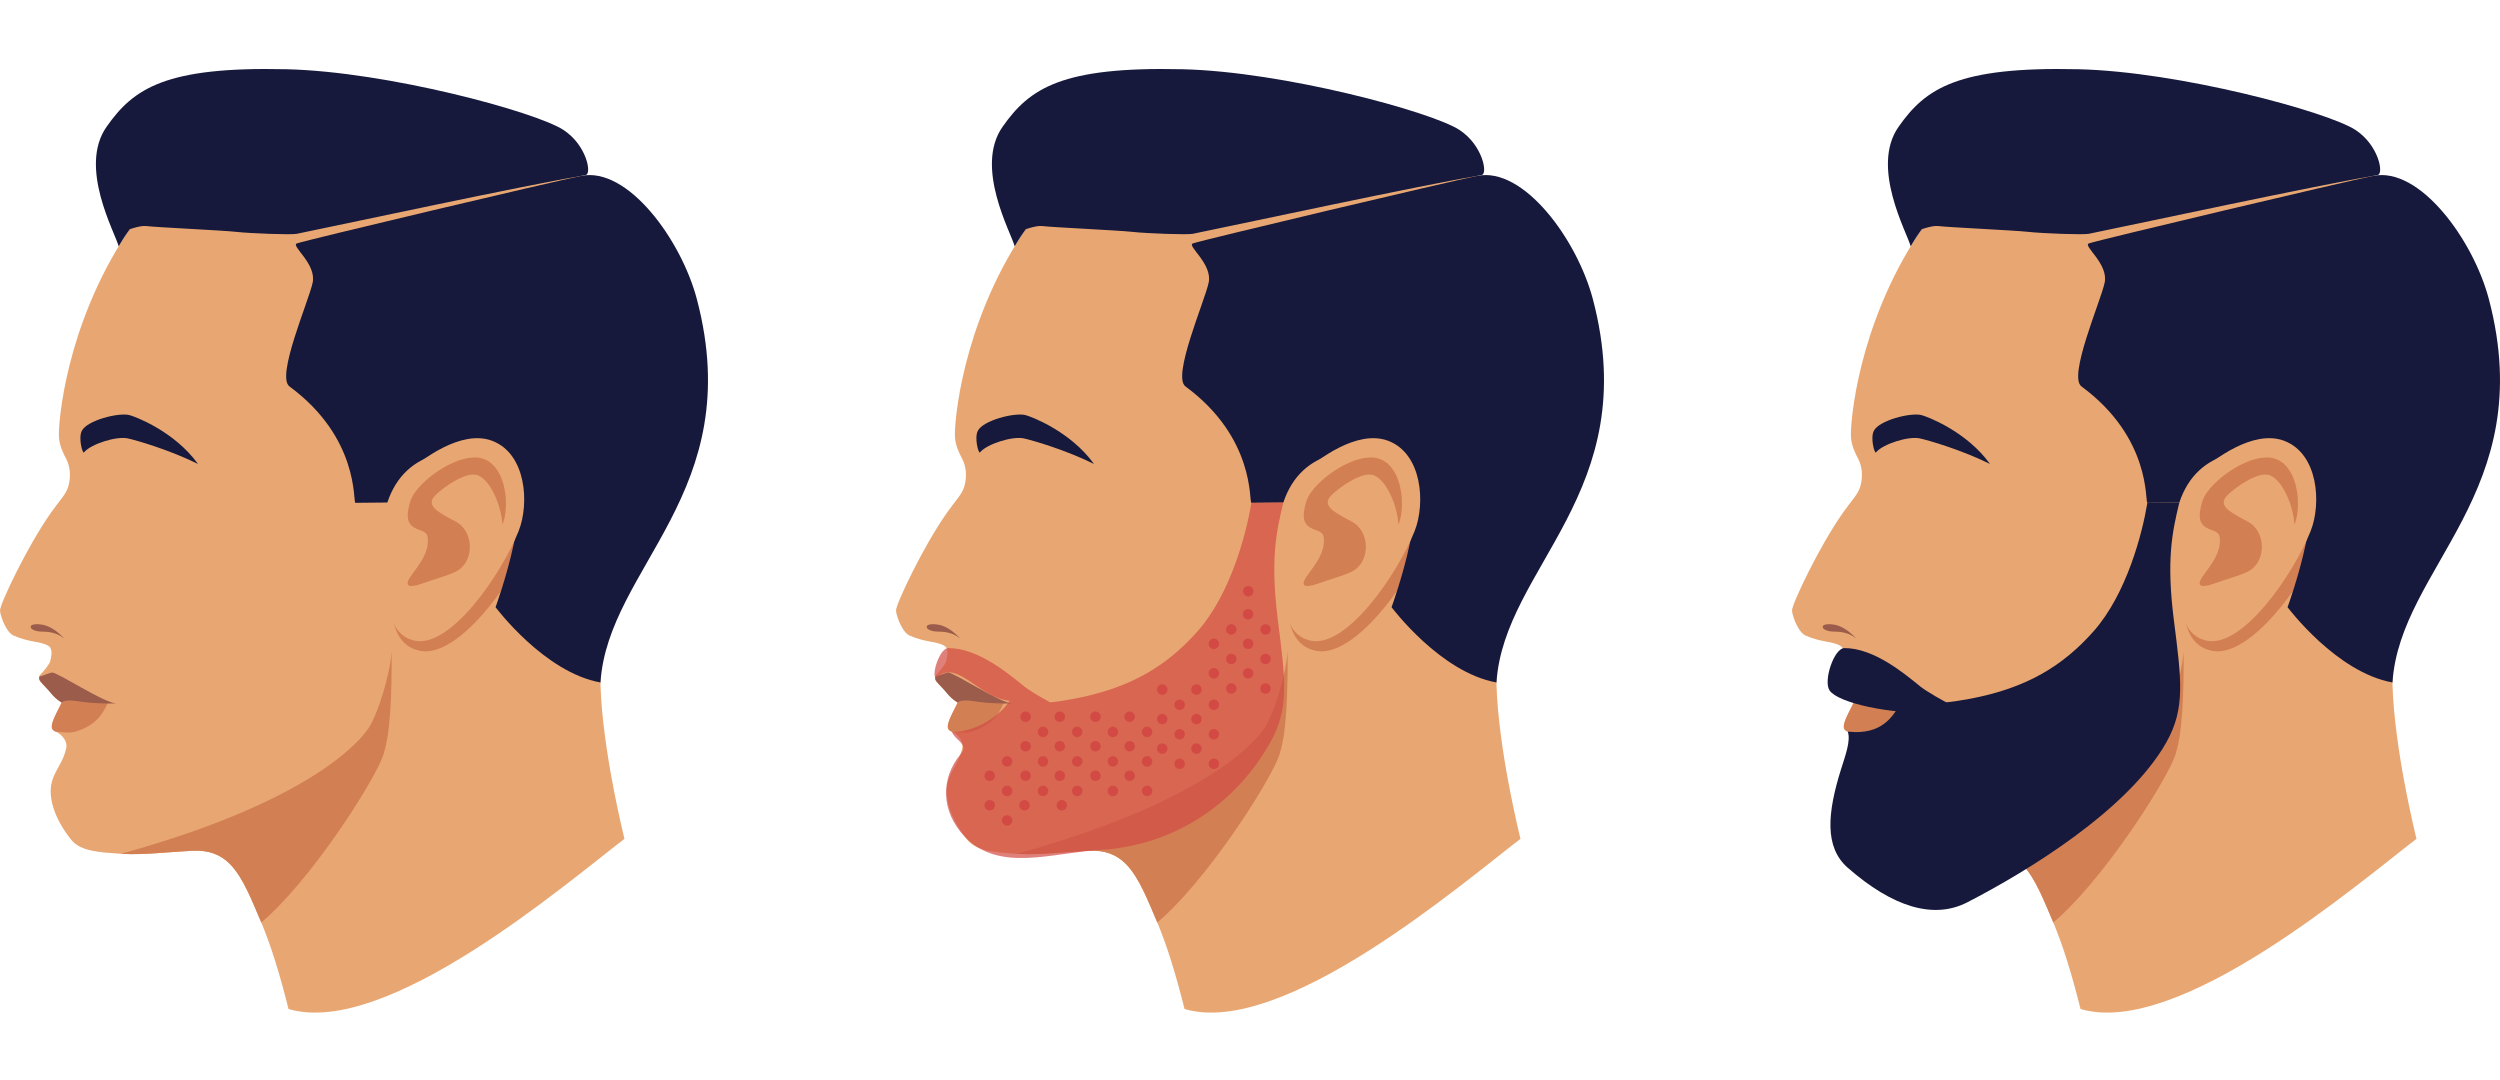
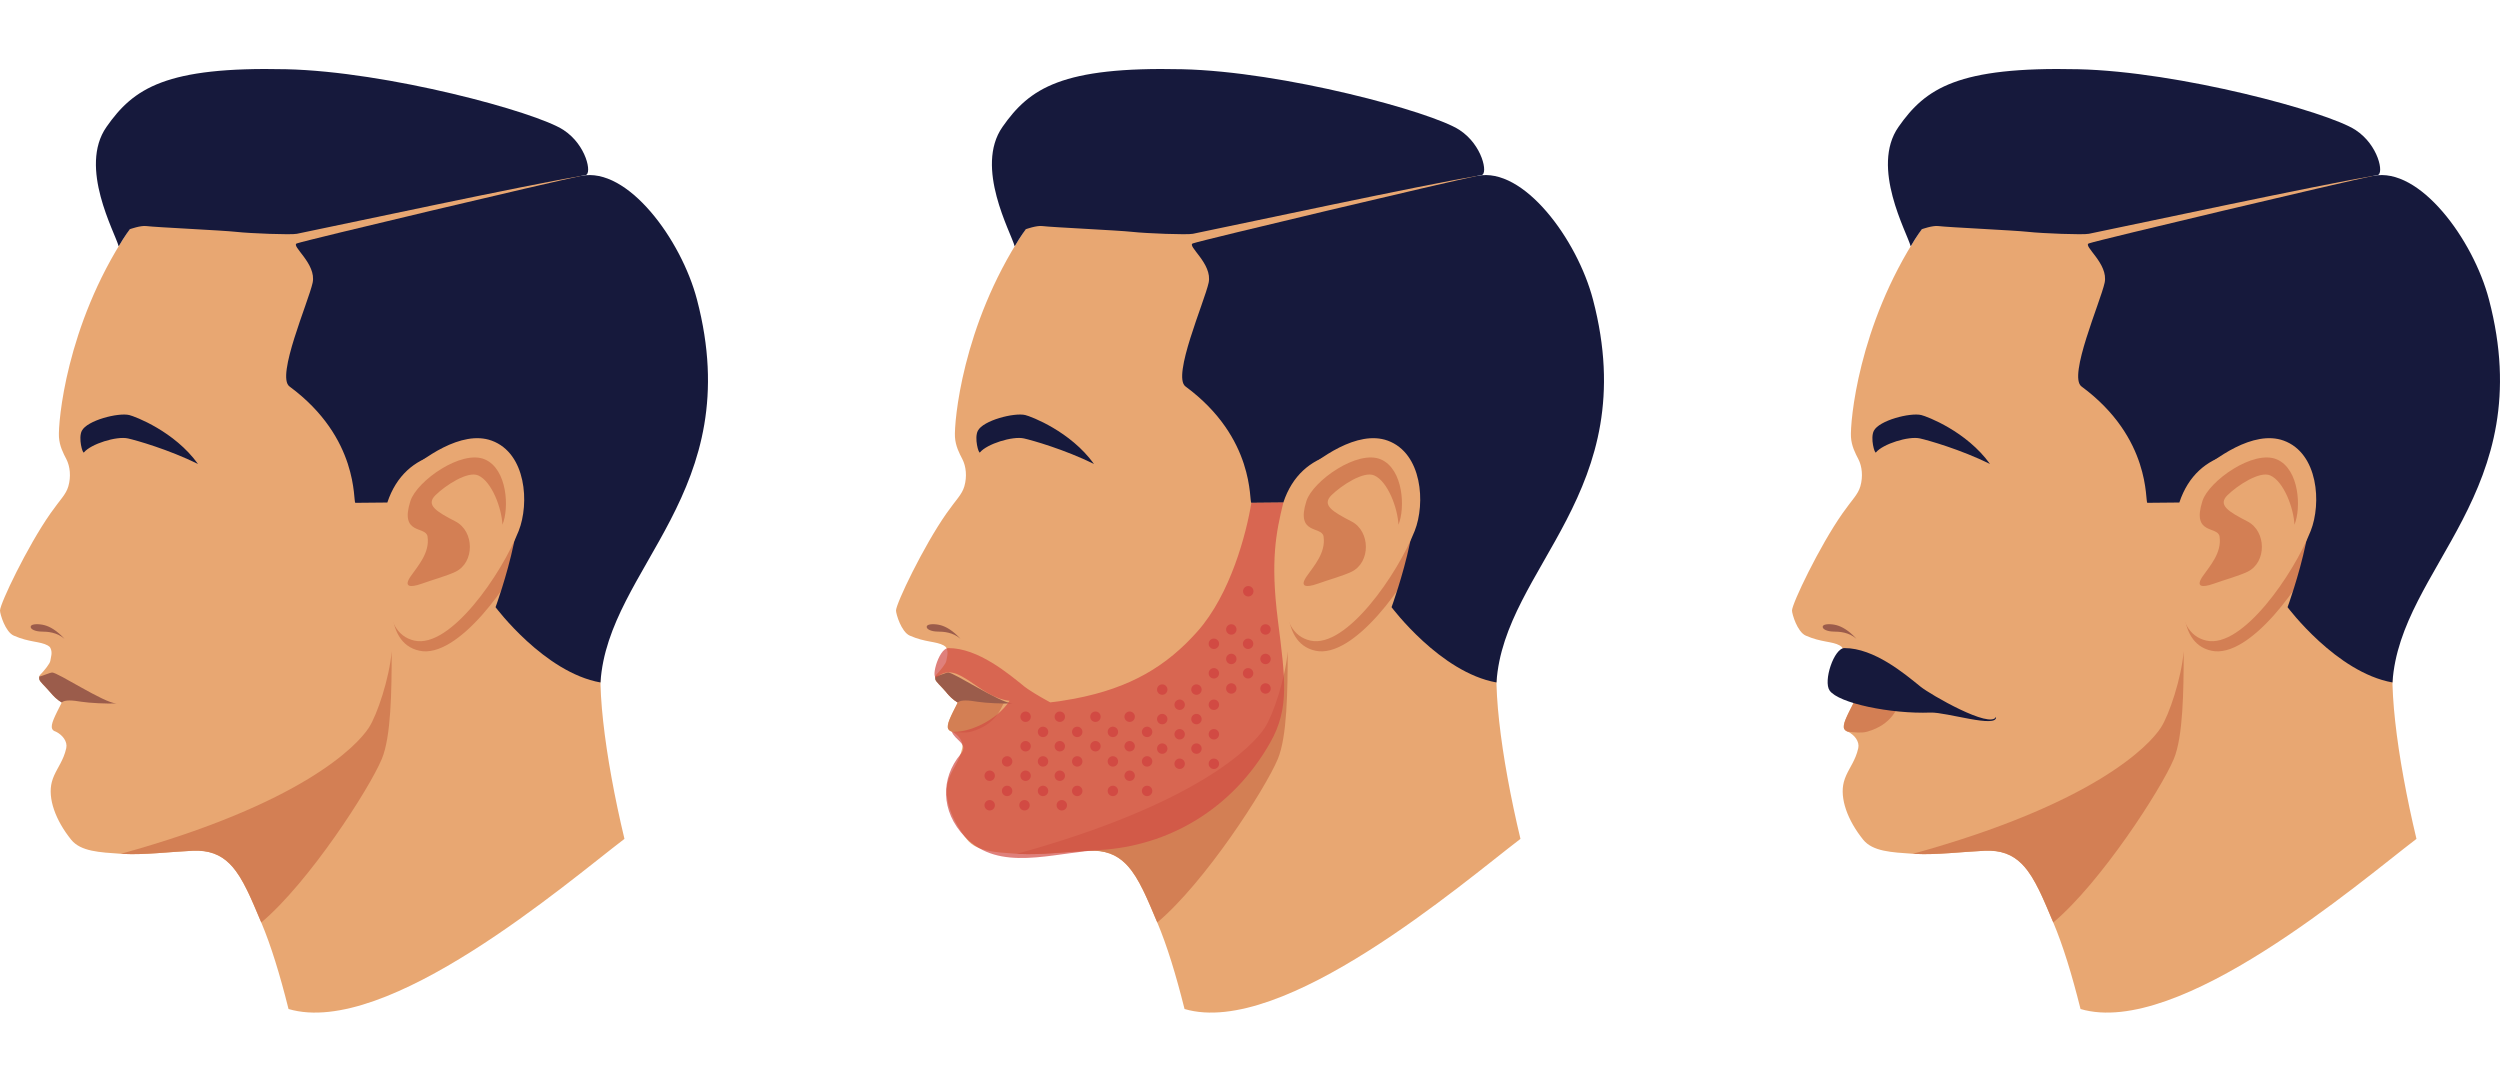
<svg xmlns="http://www.w3.org/2000/svg" width="616" height="266" viewBox="0 0 616 266" fill="none">
-   <path d="M71.095 248.622C68.955 240.066 66.766 232.96 64.38 227.299C64.307 227.126 64.235 226.953 64.161 226.785C63.744 225.796 63.344 224.842 62.949 223.923C62.885 223.77 62.82 223.618 62.754 223.467C62.69 223.315 62.625 223.164 62.561 223.016C62.485 222.841 62.408 222.666 62.332 222.492C62.138 222.044 61.943 221.604 61.747 221.177C61.648 220.963 61.553 220.751 61.455 220.542C61.378 220.372 61.3 220.21 61.223 220.045C61.203 220.004 61.184 219.963 61.163 219.923C61.068 219.718 60.969 219.517 60.871 219.319C60.582 218.726 60.289 218.153 59.989 217.608C59.396 216.513 58.783 215.521 58.127 214.633C57.856 214.264 57.579 213.911 57.287 213.581C57.058 213.315 56.82 213.06 56.577 212.822C54.315 210.576 51.492 209.433 47.422 209.627C42.037 209.881 35.589 210.671 30.409 210.408C30.201 210.397 29.994 210.388 29.792 210.374C24.547 210.014 19.882 209.816 17.532 206.896C13.705 202.143 11.71 196.718 12.77 192.679C13.359 190.437 14.727 188.757 15.663 186.465C15.929 185.812 16.161 185.107 16.329 184.326C16.678 182.714 15.405 181.083 13.768 180.281C13.759 180.277 13.749 180.273 13.738 180.27C13.701 180.254 13.661 180.243 13.623 180.229C13.582 180.215 13.543 180.199 13.505 180.183C13.186 180.049 12.976 179.856 12.86 179.598C12.384 178.538 13.543 176.417 15.216 173.103C15.204 173.096 15.193 173.091 15.181 173.084C13.913 172.306 13.22 171.554 12.441 170.652C12.426 170.632 12.407 170.61 12.389 170.59C10.914 168.869 9.853 168.034 9.691 167.406C9.688 167.396 9.688 167.387 9.687 167.38C9.633 167.15 9.637 166.95 9.68 166.741C9.684 166.714 9.688 166.687 9.695 166.659C9.737 166.496 9.805 166.365 9.903 166.267C10.891 165.264 12.313 163.5 12.397 162.844C12.52 161.913 12.995 160.829 12.428 159.675C12.306 159.422 12.083 159.22 11.779 159.049H11.777C9.858 157.98 7.217 158.314 3.378 156.613C1.31 155.696 0 151.298 0 150.431C0 148.754 6.716 134.667 12.438 126.495C14.801 123.12 16.25 121.874 16.838 119.837C17.535 117.423 17.263 114.904 16.352 113.14C15.589 111.665 14.653 109.887 14.524 107.659C14.315 104.102 16.238 80.422 31.127 57.682C39.883 44.31 59.835 26.78 94.071 26.78C140.864 26.78 168.959 62.441 170.949 95.681C172.223 116.948 154.848 139.638 148.931 157.992C146.367 165.944 149.022 186.435 153.866 206.7C139.725 217.461 95.329 255.787 71.09 248.62L71.095 248.622Z" fill="#E8A772" />
+   <path d="M71.095 248.622C68.955 240.066 66.766 232.96 64.38 227.299C64.307 227.126 64.235 226.953 64.161 226.785C63.744 225.796 63.344 224.842 62.949 223.923C62.885 223.77 62.82 223.618 62.754 223.467C62.69 223.315 62.625 223.164 62.561 223.016C62.485 222.841 62.408 222.666 62.332 222.492C62.138 222.044 61.943 221.604 61.747 221.177C61.648 220.963 61.553 220.751 61.455 220.542C61.378 220.372 61.3 220.21 61.223 220.045C61.068 219.718 60.969 219.517 60.871 219.319C60.582 218.726 60.289 218.153 59.989 217.608C59.396 216.513 58.783 215.521 58.127 214.633C57.856 214.264 57.579 213.911 57.287 213.581C57.058 213.315 56.82 213.06 56.577 212.822C54.315 210.576 51.492 209.433 47.422 209.627C42.037 209.881 35.589 210.671 30.409 210.408C30.201 210.397 29.994 210.388 29.792 210.374C24.547 210.014 19.882 209.816 17.532 206.896C13.705 202.143 11.71 196.718 12.77 192.679C13.359 190.437 14.727 188.757 15.663 186.465C15.929 185.812 16.161 185.107 16.329 184.326C16.678 182.714 15.405 181.083 13.768 180.281C13.759 180.277 13.749 180.273 13.738 180.27C13.701 180.254 13.661 180.243 13.623 180.229C13.582 180.215 13.543 180.199 13.505 180.183C13.186 180.049 12.976 179.856 12.86 179.598C12.384 178.538 13.543 176.417 15.216 173.103C15.204 173.096 15.193 173.091 15.181 173.084C13.913 172.306 13.22 171.554 12.441 170.652C12.426 170.632 12.407 170.61 12.389 170.59C10.914 168.869 9.853 168.034 9.691 167.406C9.688 167.396 9.688 167.387 9.687 167.38C9.633 167.15 9.637 166.95 9.68 166.741C9.684 166.714 9.688 166.687 9.695 166.659C9.737 166.496 9.805 166.365 9.903 166.267C10.891 165.264 12.313 163.5 12.397 162.844C12.52 161.913 12.995 160.829 12.428 159.675C12.306 159.422 12.083 159.22 11.779 159.049H11.777C9.858 157.98 7.217 158.314 3.378 156.613C1.31 155.696 0 151.298 0 150.431C0 148.754 6.716 134.667 12.438 126.495C14.801 123.12 16.25 121.874 16.838 119.837C17.535 117.423 17.263 114.904 16.352 113.14C15.589 111.665 14.653 109.887 14.524 107.659C14.315 104.102 16.238 80.422 31.127 57.682C39.883 44.31 59.835 26.78 94.071 26.78C140.864 26.78 168.959 62.441 170.949 95.681C172.223 116.948 154.848 139.638 148.931 157.992C146.367 165.944 149.022 186.435 153.866 206.7C139.725 217.461 95.329 255.787 71.09 248.62L71.095 248.622Z" fill="#E8A772" />
  <path d="M15.893 157.412C13.964 155.291 12.242 154.378 10.938 154.037C9.632 153.695 7.74 153.672 7.572 154.351C7.404 155.026 8.687 155.608 10.219 155.621C11.75 155.634 14.021 155.771 15.893 157.412Z" fill="#9B5C4B" />
-   <path d="M26.746 173.123C26.709 173.123 26.675 173.141 26.639 173.173C26.608 173.202 26.574 173.241 26.54 173.294C25.925 174.202 24.817 178.515 18.51 180.289C17.19 180.66 15.614 180.485 13.771 180.281C13.723 180.263 13.676 180.247 13.626 180.229C13.585 180.215 13.546 180.199 13.508 180.183C13.249 180.062 13.029 179.86 12.863 179.598C12.387 178.538 13.546 176.417 15.219 173.103C15.207 173.096 15.196 173.091 15.184 173.084C13.916 172.306 13.223 171.554 12.444 170.652C16.989 171.225 25.327 172.966 26.747 173.123H26.746Z" fill="#D37F54" />
  <path d="M28.665 173.329C26.413 173.427 22.057 173.237 20.036 172.906C17.873 172.553 16.053 172.375 15.183 173.084C13.915 172.306 13.222 171.554 12.443 170.652C12.427 170.632 12.409 170.61 12.39 170.59C10.915 168.869 9.855 168.034 9.693 167.406C9.69 167.396 9.69 167.388 9.688 167.38C9.651 167.138 9.65 166.925 9.681 166.741C9.686 166.714 9.69 166.687 9.697 166.659C9.758 166.662 9.819 166.663 9.881 166.663C10.473 166.529 12.427 165.701 12.829 165.701C14.306 165.701 25.572 173.187 28.663 173.329H28.665Z" fill="#9B5C4B" />
  <path d="M20.673 111.486C22.397 109.385 28.734 107.395 31.544 108.034C33.658 108.515 41.483 110.734 48.78 114.318C43.019 106.296 33.264 102.605 31.847 102.267C29.127 101.618 21.439 103.591 20.155 106.162C19.255 107.965 20.351 111.829 20.673 111.483V111.486Z" fill="#16193C" />
  <path d="M100.611 119.613C105.411 115.473 115.603 108.353 123.454 111.074C132.452 114.195 133.277 126.565 130.462 133.322C126.049 143.913 112.723 162.338 103.38 160.348C94.034 158.36 96.457 143.995 97.149 136.195C97.841 128.395 98.706 121.254 100.611 119.611V119.613Z" fill="#D37F54" />
  <path d="M96.511 160.498C96.511 170.334 96.359 181.555 94.075 187.019C90.963 194.459 76.101 217.443 64.38 227.301C64.307 227.127 64.235 226.955 64.161 226.787C63.744 225.797 63.344 224.844 62.949 223.924C62.884 223.772 62.82 223.62 62.754 223.469C62.69 223.316 62.625 223.165 62.561 223.017C62.484 222.839 62.408 222.667 62.331 222.494C62.135 222.045 61.94 221.605 61.746 221.178C61.648 220.965 61.553 220.753 61.455 220.543C61.378 220.377 61.299 220.212 61.223 220.047C61.203 220.005 61.184 219.964 61.163 219.924C61.065 219.722 60.969 219.521 60.871 219.321C60.579 218.727 60.286 218.155 59.988 217.61C59.392 216.515 58.78 215.523 58.127 214.634C57.853 214.266 57.573 213.916 57.287 213.583C57.055 213.318 56.82 213.066 56.576 212.824C54.314 210.578 51.492 209.434 47.422 209.628C42.037 209.883 35.588 210.673 30.408 210.41C30.201 210.398 29.994 210.39 29.792 210.375C74.28 198.096 87.931 183.849 90.878 179.309C92.942 176.132 95.94 167.141 96.509 160.498H96.511Z" fill="#D37F54" />
  <path d="M95.441 123.822C99.849 110.472 113.654 108.778 124.669 114.623C133.307 119.207 122.104 149.613 122.104 149.613C122.104 149.613 134.117 165.702 147.956 168.158C149.821 139.641 184.189 121.322 171.738 73.825C167.851 58.993 154.627 41.02 143.232 43.339C135.509 44.911 75.468 59.149 73.155 59.973C71.548 60.545 78.054 64.976 77.031 69.678C76.006 74.38 67.97 92.747 71.324 95.218C88.622 107.967 86.937 123.709 87.56 123.896" fill="#16193C" />
  <path d="M32.005 56.471C32.005 56.471 34.625 55.523 36.043 55.702C38.506 56.013 54.82 56.754 58.234 57.134C61.647 57.514 71.73 57.902 73.15 57.608C85.764 55.011 129.587 45.603 144.295 43.136C145.902 42.867 144.534 35.739 138.844 32.023C131.987 27.541 95.398 17.627 70.508 17.058C40.854 16.38 32.907 21.724 26.231 31.282C19.287 41.225 28.362 57.322 29.239 60.693C30.748 58.111 32.005 56.47 32.005 56.47V56.471Z" fill="#16193C" />
  <path d="M99.482 117.11C104.037 112.971 113.705 105.85 121.154 108.572C129.692 111.692 130.475 124.062 127.803 130.82C123.617 141.409 110.975 159.835 102.109 157.846C93.243 155.857 95.541 141.493 96.199 133.692C96.855 125.894 97.677 118.751 99.483 117.11H99.482Z" fill="#E8A772" />
  <path d="M123.796 129.294C125.505 125.225 125.013 115.638 119.512 113.214C113.756 110.675 102.705 118.515 101.124 123.455C98.406 131.94 104.947 129.512 105.349 132.206C105.944 136.202 102.952 139.466 101.221 141.961C99.373 144.622 100.989 144.861 103.848 143.847C106.892 142.77 110.166 141.88 112.236 140.882C116.99 138.592 116.929 130.911 112.236 128.485C107.544 126.06 104.833 124.443 107.297 122.017C109.76 119.591 115.245 115.998 117.83 117.144C121.195 118.636 123.619 125.225 123.799 129.294H123.796Z" fill="#D37F54" />
  <path d="M512.645 248.62C510.506 240.065 508.317 232.959 505.931 227.298C505.858 227.124 505.786 226.952 505.712 226.784C505.294 225.795 504.895 224.841 504.5 223.921C504.436 223.769 504.371 223.617 504.305 223.466C504.241 223.314 504.176 223.163 504.112 223.015C504.036 222.84 503.959 222.665 503.882 222.491C503.689 222.042 503.494 221.603 503.297 221.176C503.199 220.962 503.104 220.75 503.006 220.541C502.929 220.371 502.85 220.209 502.773 220.044C502.754 220.003 502.735 219.961 502.714 219.921C502.618 219.716 502.52 219.516 502.422 219.318C502.133 218.724 501.84 218.152 501.539 217.607C500.947 216.512 500.334 215.52 499.677 214.632C499.407 214.263 499.129 213.91 498.838 213.58C498.608 213.314 498.371 213.059 498.127 212.821C495.865 210.575 493.043 209.432 488.973 209.625C483.588 209.88 477.139 210.67 471.959 210.407C471.751 210.395 471.545 210.387 471.343 210.373C466.097 210.013 461.433 209.815 459.082 206.895C455.256 202.142 453.26 196.717 454.321 192.677C454.91 190.435 456.278 188.756 457.213 186.464C457.48 185.81 457.712 185.106 457.88 184.324C458.228 182.713 456.956 181.082 455.319 180.28C455.31 180.276 455.3 180.272 455.289 180.269C455.252 180.253 455.212 180.242 455.174 180.228C455.132 180.213 455.094 180.198 455.055 180.182C454.737 180.048 454.527 179.855 454.411 179.597C453.935 178.536 455.094 176.415 456.766 173.102C456.755 173.094 456.744 173.09 456.732 173.083C455.464 172.304 454.771 171.553 453.992 170.65C453.976 170.63 453.958 170.609 453.939 170.589C452.465 168.868 451.404 168.033 451.242 167.405C451.239 167.395 451.239 167.386 451.238 167.379C451.184 167.149 451.188 166.949 451.23 166.74C451.235 166.713 451.239 166.686 451.246 166.657C451.287 166.495 451.356 166.364 451.454 166.266C452.442 165.262 453.864 163.499 453.948 162.842C454.07 161.912 454.546 160.828 453.979 159.674C453.857 159.42 453.633 159.218 453.33 159.047H453.327C451.408 157.978 448.768 158.313 444.929 156.612C442.86 155.695 441.551 151.297 441.551 150.43C441.551 148.753 448.267 134.666 453.989 126.494C456.352 123.119 457.801 121.873 458.389 119.836C459.085 117.422 458.813 114.902 457.902 113.139C457.139 111.664 456.204 109.886 456.075 107.658C455.865 104.101 457.788 80.421 472.678 57.681C481.434 44.309 501.386 26.779 535.622 26.779C582.415 26.779 610.51 62.44 612.5 95.68C613.774 116.946 596.399 139.637 590.482 157.991C587.918 165.943 590.573 186.434 595.417 206.699C581.276 217.46 536.88 255.786 512.641 248.619L512.645 248.62Z" fill="#E8A772" />
  <path d="M457.444 157.411C455.516 155.29 453.793 154.377 452.489 154.035C451.184 153.694 449.292 153.671 449.124 154.35C448.956 155.025 450.239 155.607 451.77 155.62C453.302 155.633 455.573 155.769 457.444 157.411Z" fill="#9B5C4B" />
  <path d="M468.296 173.121C468.259 173.121 468.225 173.14 468.189 173.171C468.158 173.201 468.124 173.24 468.09 173.292C467.475 174.2 466.367 178.514 460.06 180.287C458.74 180.659 457.164 180.484 455.321 180.28C455.272 180.262 455.225 180.246 455.176 180.228C455.134 180.213 455.096 180.198 455.058 180.182C454.798 180.061 454.579 179.859 454.413 179.597C453.937 178.536 455.096 176.415 456.769 173.102C456.757 173.094 456.746 173.09 456.734 173.083C455.466 172.304 454.773 171.553 453.994 170.65C458.539 171.224 466.877 172.965 468.297 173.121H468.296Z" fill="#D37F54" />
  <path d="M470.215 173.328C467.963 173.426 463.607 173.235 461.586 172.905C459.423 172.552 457.603 172.374 456.733 173.083C455.465 172.304 454.771 171.553 453.993 170.65C453.977 170.63 453.959 170.609 453.94 170.589C452.465 168.868 451.405 168.033 451.242 167.405C451.24 167.395 451.24 167.386 451.238 167.379C451.201 167.137 451.2 166.924 451.231 166.74C451.235 166.713 451.24 166.686 451.247 166.657C451.308 166.66 451.369 166.662 451.43 166.662C452.023 166.528 453.977 165.699 454.378 165.699C455.856 165.699 467.121 173.186 470.213 173.328H470.215Z" fill="#9B5C4B" />
  <path d="M462.224 111.485C463.948 109.384 470.285 107.393 473.095 108.033C475.209 108.514 483.034 110.733 490.33 114.317C484.57 106.295 474.814 102.603 473.398 102.266C470.678 101.617 462.989 103.59 461.706 106.161C460.806 107.964 461.902 111.828 462.224 111.482V111.485Z" fill="#16193C" />
  <path d="M542.163 119.611C546.963 115.472 557.155 108.351 565.005 111.073C574.003 114.193 574.829 126.564 572.013 133.321C567.601 143.912 554.275 162.337 544.931 160.347C535.586 158.359 538.009 143.994 538.701 136.193C539.393 128.394 540.258 121.252 542.163 119.61V119.611Z" fill="#D37F54" />
  <path d="M538.062 160.497C538.062 170.333 537.909 181.554 535.626 187.018C532.514 194.458 517.652 217.442 505.931 227.299C505.858 227.126 505.785 226.953 505.711 226.785C505.294 225.796 504.894 224.842 504.5 223.923C504.435 223.771 504.371 223.618 504.305 223.467C504.241 223.315 504.176 223.164 504.111 223.016C504.035 222.838 503.959 222.666 503.882 222.492C503.686 222.044 503.491 221.604 503.297 221.177C503.199 220.963 503.104 220.751 503.005 220.542C502.929 220.376 502.85 220.21 502.773 220.045C502.753 220.004 502.735 219.963 502.714 219.923C502.615 219.721 502.52 219.52 502.422 219.319C502.13 218.726 501.837 218.153 501.539 217.608C500.943 216.514 500.331 215.521 499.677 214.633C499.404 214.264 499.124 213.914 498.837 213.581C498.605 213.316 498.371 213.065 498.127 212.823C495.865 210.576 493.042 209.433 488.973 209.627C483.588 209.882 477.139 210.672 471.959 210.408C471.751 210.397 471.545 210.388 471.343 210.374C515.831 198.095 529.482 183.847 532.429 179.308C534.493 176.131 537.491 167.14 538.06 160.497H538.062Z" fill="#D37F54" />
  <path d="M536.991 123.82C541.399 110.471 555.204 108.777 566.219 114.622C574.857 119.206 563.654 149.611 563.654 149.611C563.654 149.611 575.667 165.701 589.506 168.156C591.371 139.64 625.739 121.321 613.288 73.823C609.4 58.992 596.176 41.019 584.781 43.338C577.059 44.91 517.018 59.147 514.704 59.971C513.097 60.544 519.604 64.975 518.581 69.677C517.556 74.379 509.52 92.746 512.874 95.217C530.172 107.966 528.487 123.708 529.11 123.894" fill="#16193C" />
-   <path d="M529.108 123.896C527.868 131.503 523.971 146.427 515.806 155.605C508.295 164.051 499.419 169.527 485.458 172.169C476.851 173.798 471.813 173.365 467.639 174.293C464.452 180.125 459.446 180.723 455.291 180.269C456.078 182.487 454.671 186.223 453.656 189.463C450.253 200.316 449.494 208.744 455.291 213.82C466.241 223.412 476.364 226.656 484.775 222.317C499.678 214.632 524.378 199.557 533.786 182.922C538.56 174.481 537.463 167.237 535.625 152.67C533.786 138.104 535.188 131.159 536.99 123.82" fill="#16193C" />
  <path d="M473.555 56.47C473.555 56.47 476.176 55.522 477.594 55.701C480.056 56.011 496.371 56.753 499.785 57.133C503.198 57.513 513.281 57.9 514.701 57.607C527.315 55.009 571.138 45.601 585.846 43.134C587.453 42.865 586.085 35.738 580.395 32.021C573.538 27.541 536.949 17.627 512.059 17.058C482.405 16.38 474.458 21.724 467.782 31.282C460.838 41.225 469.913 57.322 470.79 60.693C472.298 58.111 473.555 56.47 473.555 56.47Z" fill="#16193C" />
  <path d="M454.469 159.688C461.806 159.688 469.295 166.013 473.245 169.21C475.591 171.109 490.487 179.697 491.815 176.625C492.299 179.556 479.519 175.432 475.692 175.577C465.848 175.951 453.01 173.264 450.826 170.158C449.189 167.829 451.905 159.687 454.47 159.687L454.469 159.688Z" fill="#16193C" />
  <path d="M541.034 117.109C545.59 112.969 555.258 105.849 562.707 108.571C571.245 111.691 572.028 124.061 569.356 130.818C565.17 141.408 552.528 159.833 543.662 157.845C534.795 155.856 537.094 141.492 537.752 133.691C538.408 125.893 539.229 118.75 541.036 117.109H541.034Z" fill="#E8A772" />
  <path d="M565.347 129.292C567.057 125.224 566.565 115.637 561.064 113.213C555.308 110.673 544.257 118.514 542.676 123.453C539.958 131.939 546.499 129.51 546.9 132.205C547.495 136.201 544.503 139.465 542.772 141.96C540.925 144.621 542.54 144.86 545.4 143.846C548.444 142.769 551.718 141.879 553.787 140.881C558.542 138.591 558.481 130.91 553.787 128.484C549.095 126.058 546.385 124.441 548.849 122.016C551.312 119.59 556.797 115.997 559.382 117.143C562.747 118.635 565.171 125.224 565.35 129.292H565.347Z" fill="#D37F54" />
  <path d="M291.871 248.62C289.731 240.065 287.542 232.959 285.156 227.298C285.084 227.124 285.011 226.952 284.937 226.784C284.52 225.795 284.12 224.841 283.726 223.921C283.662 223.769 283.596 223.617 283.531 223.466C283.467 223.313 283.401 223.163 283.337 223.015C283.262 222.839 283.185 222.664 283.108 222.491C282.914 222.042 282.719 221.602 282.523 221.175C282.425 220.962 282.329 220.75 282.231 220.541C282.154 220.371 282.076 220.209 281.999 220.044C281.979 220.002 281.961 219.961 281.939 219.921C281.844 219.716 281.746 219.516 281.647 219.318C281.359 218.724 281.065 218.152 280.765 217.607C280.173 216.512 279.559 215.52 278.903 214.632C278.633 214.263 278.355 213.91 278.063 213.58C277.834 213.313 277.596 213.059 277.353 212.821C275.091 210.575 272.268 209.432 268.198 209.625C262.813 209.88 256.365 210.67 251.185 210.407C250.977 210.395 250.771 210.387 250.569 210.373C245.323 210.012 240.658 209.815 238.308 206.895C234.482 202.142 232.486 196.717 233.546 192.677C234.136 190.435 235.504 188.756 236.439 186.464C236.705 185.81 236.937 185.106 237.105 184.324C237.454 182.713 236.181 181.082 234.544 180.28C234.536 180.276 234.526 180.272 234.514 180.269C234.477 180.253 234.438 180.242 234.399 180.227C234.358 180.213 234.319 180.198 234.281 180.182C233.962 180.048 233.753 179.854 233.636 179.597C233.161 178.536 234.319 176.415 235.992 173.101C235.981 173.094 235.969 173.09 235.958 173.083C234.69 172.304 233.996 171.553 233.218 170.65C233.202 170.63 233.183 170.609 233.165 170.589C231.69 168.868 230.63 168.032 230.467 167.405C230.465 167.395 230.465 167.386 230.463 167.379C230.409 167.148 230.413 166.949 230.456 166.74C230.46 166.713 230.465 166.686 230.472 166.657C230.513 166.495 230.581 166.364 230.68 166.266C231.667 165.262 233.09 163.499 233.174 162.842C233.296 161.911 233.771 160.828 233.205 159.674C233.082 159.42 232.859 159.218 232.556 159.047H232.553C230.634 157.978 227.993 158.313 224.154 156.612C222.086 155.695 220.776 151.296 220.776 150.43C220.776 148.753 227.492 134.666 233.215 126.494C235.578 123.119 237.027 121.873 237.615 119.836C238.311 117.422 238.039 114.902 237.128 113.139C236.365 111.664 235.43 109.886 235.3 107.658C235.091 104.101 237.014 80.421 251.904 57.681C260.66 44.309 280.611 26.778 314.847 26.778C361.64 26.778 389.736 62.44 391.726 95.679C393 116.946 375.625 139.637 369.707 157.991C367.144 165.943 369.798 186.434 374.642 206.699C360.502 217.46 316.106 255.786 291.867 248.619L291.871 248.62Z" fill="#E8A772" />
  <path d="M236.669 157.41C234.74 155.289 233.018 154.377 231.714 154.035C230.409 153.694 228.517 153.671 228.349 154.35C228.181 155.025 229.463 155.607 230.995 155.62C232.527 155.632 234.797 155.769 236.669 157.41Z" fill="#9B5C4B" />
  <path d="M247.522 173.121C247.485 173.121 247.451 173.14 247.416 173.171C247.384 173.201 247.35 173.24 247.316 173.292C246.701 174.2 245.594 178.514 239.286 180.287C237.967 180.659 236.391 180.484 234.547 180.28C234.499 180.262 234.452 180.246 234.402 180.227C234.361 180.213 234.322 180.198 234.284 180.182C234.025 180.061 233.806 179.859 233.639 179.597C233.164 178.536 234.322 176.415 235.995 173.102C235.984 173.094 235.972 173.09 235.961 173.083C234.693 172.304 233.999 171.553 233.221 170.65C237.766 171.224 246.103 172.965 247.524 173.121H247.522Z" fill="#D37F54" />
  <path d="M249.441 173.328C247.189 173.426 242.834 173.235 240.812 172.905C238.65 172.552 236.829 172.374 235.959 173.083C234.691 172.304 233.998 171.553 233.219 170.65C233.204 170.63 233.185 170.609 233.167 170.589C231.692 168.868 230.631 168.032 230.469 167.405C230.466 167.395 230.466 167.386 230.465 167.379C230.428 167.137 230.426 166.924 230.458 166.74C230.462 166.713 230.466 166.686 230.473 166.657C230.535 166.66 230.596 166.662 230.657 166.662C231.249 166.528 233.204 165.699 233.605 165.699C235.083 165.699 246.348 173.186 249.44 173.328H249.441Z" fill="#9B5C4B" />
  <path d="M241.448 111.484C243.172 109.383 249.509 107.393 252.319 108.033C254.433 108.514 262.258 110.733 269.555 114.317C263.794 106.294 254.039 102.603 252.623 102.266C249.902 101.617 242.214 103.59 240.93 106.161C240.03 107.964 241.127 111.828 241.448 111.482V111.484Z" fill="#16193C" />
  <path d="M321.387 119.611C326.187 115.472 336.38 108.351 344.23 111.073C353.228 114.193 354.054 126.564 351.238 133.321C346.825 143.912 333.5 162.337 324.156 160.347C314.811 158.359 317.234 143.994 317.925 136.193C318.617 128.394 319.483 121.252 321.387 119.61V119.611Z" fill="#D37F54" />
  <path d="M317.288 160.497C317.288 170.333 317.136 181.554 314.853 187.018C311.741 194.458 296.878 217.442 285.157 227.299C285.085 227.126 285.012 226.953 284.938 226.785C284.521 225.796 284.121 224.842 283.727 223.923C283.661 223.771 283.597 223.618 283.532 223.467C283.467 223.315 283.402 223.164 283.338 223.016C283.261 222.838 283.186 222.666 283.109 222.492C282.912 222.044 282.717 221.604 282.524 221.177C282.426 220.963 282.33 220.751 282.232 220.542C282.155 220.376 282.077 220.21 282 220.045C281.98 220.004 281.961 219.963 281.94 219.923C281.842 219.721 281.747 219.52 281.648 219.319C281.356 218.726 281.063 218.153 280.766 217.608C280.169 216.514 279.557 215.521 278.904 214.633C278.63 214.264 278.35 213.914 278.064 213.581C277.832 213.316 277.597 213.065 277.354 212.823C275.092 210.576 272.269 209.433 268.199 209.627C262.814 209.882 256.366 210.672 251.186 210.408C250.978 210.397 250.771 210.388 250.569 210.374C295.058 198.095 308.709 183.847 311.655 179.308C313.719 176.131 316.717 167.14 317.287 160.497H317.288Z" fill="#D37F54" />
  <path d="M316.216 123.82C320.625 110.471 334.43 108.777 345.445 114.622C354.082 119.205 342.88 149.611 342.88 149.611C342.88 149.611 354.892 165.701 368.731 168.156C370.596 139.639 404.965 121.321 392.514 73.823C388.626 58.992 375.402 41.019 364.007 43.338C356.284 44.909 296.243 59.147 293.93 59.971C292.323 60.543 298.83 64.975 297.806 69.677C296.781 74.378 288.746 92.746 292.099 95.217C309.398 107.965 307.712 123.708 308.336 123.894" fill="#16193C" />
  <path d="M252.78 56.47C252.78 56.47 255.401 55.522 256.818 55.701C259.281 56.011 275.596 56.753 279.009 57.133C282.423 57.513 292.505 57.9 293.926 57.607C306.539 55.009 350.363 45.601 365.07 43.134C366.677 42.865 365.309 35.738 359.62 32.021C352.763 27.541 316.174 17.627 291.284 17.058C261.63 16.38 253.682 21.724 247.006 31.282C240.063 41.225 249.137 57.322 250.014 60.693C251.523 58.111 252.78 56.47 252.78 56.47Z" fill="#16193C" />
  <path opacity="0.7" d="M314.852 152.67C313.013 138.104 314.415 131.158 316.217 123.82L308.334 123.896C307.094 131.503 303.197 146.427 295.032 155.605C287.521 164.051 278.645 169.527 264.684 172.169C262.499 172.582 260.546 172.862 258.777 173.066C255.85 171.484 253.325 169.901 252.469 169.21C248.519 166.011 241.03 159.688 233.694 159.688C231.129 159.688 228.963 168.454 231.171 166.659C236.054 162.689 241.208 171.866 248.754 172.677C245.561 177.63 238.434 180.699 234.515 180.271C235.302 182.489 238.84 183.255 236.667 185.863C231.829 191.672 231.652 199.837 237.786 206.232C246.23 215.034 259.285 210.101 270.945 209.443C287.685 208.498 303.604 199.56 313.01 182.925C317.785 174.484 316.687 167.239 314.849 152.673L314.852 152.67Z" fill="#D24A43" />
  <path d="M320.259 117.109C324.814 112.969 334.482 105.849 341.932 108.571C350.47 111.691 351.253 124.061 348.581 130.818C344.394 141.407 331.752 159.833 322.887 157.844C314.02 155.856 316.319 141.491 316.976 133.691C317.633 125.893 318.454 118.75 320.26 117.109H320.259Z" fill="#E8A772" />
  <path d="M344.573 129.292C346.283 125.224 345.79 115.637 340.29 113.213C334.533 110.673 323.483 118.514 321.901 123.453C319.184 131.939 325.725 129.51 326.126 132.205C326.721 136.2 323.729 139.465 321.998 141.96C320.15 144.62 321.766 144.86 324.626 143.846C327.669 142.768 330.943 141.879 333.013 140.881C337.767 138.591 337.706 130.909 333.013 128.484C328.321 126.058 325.611 124.441 328.075 122.015C330.537 119.59 336.022 115.997 338.607 117.143C341.972 118.635 344.397 125.224 344.576 129.292H344.573Z" fill="#D37F54" />
  <path d="M252.704 177.886C253.414 177.886 253.99 177.31 253.99 176.6C253.99 175.891 253.414 175.315 252.704 175.315C251.994 175.315 251.419 175.891 251.419 176.6C251.419 177.31 251.994 177.886 252.704 177.886Z" fill="#D24A43" />
  <path d="M252.704 185.157C253.414 185.157 253.99 184.582 253.99 183.872C253.99 183.162 253.414 182.586 252.704 182.586C251.994 182.586 251.419 183.162 251.419 183.872C251.419 184.582 251.994 185.157 252.704 185.157Z" fill="#D24A43" />
  <path d="M252.704 192.428C253.414 192.428 253.99 191.853 253.99 191.143C253.99 190.433 253.414 189.857 252.704 189.857C251.994 189.857 251.419 190.433 251.419 191.143C251.419 191.853 251.994 192.428 252.704 192.428Z" fill="#D24A43" />
  <path d="M256.999 181.624C257.709 181.624 258.285 181.048 258.285 180.339C258.285 179.629 257.709 179.053 256.999 179.053C256.289 179.053 255.714 179.629 255.714 180.339C255.714 181.048 256.289 181.624 256.999 181.624Z" fill="#D24A43" />
  <path d="M256.999 188.895C257.709 188.895 258.285 188.32 258.285 187.61C258.285 186.9 257.709 186.324 256.999 186.324C256.289 186.324 255.714 186.9 255.714 187.61C255.714 188.32 256.289 188.895 256.999 188.895Z" fill="#D24A43" />
  <path d="M256.999 196.168C257.709 196.168 258.285 195.592 258.285 194.882C258.285 194.172 257.709 193.597 256.999 193.597C256.289 193.597 255.714 194.172 255.714 194.882C255.714 195.592 256.289 196.168 256.999 196.168Z" fill="#D24A43" />
  <path d="M252.438 199.701C253.148 199.701 253.723 199.125 253.723 198.415C253.723 197.705 253.148 197.13 252.438 197.13C251.728 197.13 251.152 197.705 251.152 198.415C251.152 199.125 251.728 199.701 252.438 199.701Z" fill="#D24A43" />
  <path d="M261.63 199.701C262.34 199.701 262.916 199.125 262.916 198.415C262.916 197.705 262.34 197.13 261.63 197.13C260.92 197.13 260.345 197.705 260.345 198.415C260.345 199.125 260.92 199.701 261.63 199.701Z" fill="#D24A43" />
  <path d="M243.863 192.428C244.572 192.428 245.148 191.853 245.148 191.143C245.148 190.433 244.572 189.857 243.863 189.857C243.153 189.857 242.577 190.433 242.577 191.143C242.577 191.853 243.153 192.428 243.863 192.428Z" fill="#D24A43" />
  <path d="M243.863 199.701C244.572 199.701 245.148 199.125 245.148 198.415C245.148 197.705 244.572 197.13 243.863 197.13C243.153 197.13 242.577 197.705 242.577 198.415C242.577 199.125 243.153 199.701 243.863 199.701Z" fill="#D24A43" />
  <path d="M248.156 188.895C248.865 188.895 249.441 188.32 249.441 187.61C249.441 186.9 248.865 186.324 248.156 186.324C247.446 186.324 246.87 186.9 246.87 187.61C246.87 188.32 247.446 188.895 248.156 188.895Z" fill="#D24A43" />
  <path d="M248.156 196.168C248.865 196.168 249.441 195.592 249.441 194.882C249.441 194.172 248.865 193.597 248.156 193.597C247.446 193.597 246.87 194.172 246.87 194.882C246.87 195.592 247.446 196.168 248.156 196.168Z" fill="#D24A43" />
-   <path d="M248.156 203.439C248.865 203.439 249.441 202.863 249.441 202.153C249.441 201.444 248.865 200.868 248.156 200.868C247.446 200.868 246.87 201.444 246.87 202.153C246.87 202.863 247.446 203.439 248.156 203.439Z" fill="#D24A43" />
  <path d="M261.137 177.886C261.847 177.886 262.422 177.31 262.422 176.6C262.422 175.891 261.847 175.315 261.137 175.315C260.427 175.315 259.852 175.891 259.852 176.6C259.852 177.31 260.427 177.886 261.137 177.886Z" fill="#D24A43" />
  <path d="M261.137 185.157C261.847 185.157 262.422 184.582 262.422 183.872C262.422 183.162 261.847 182.586 261.137 182.586C260.427 182.586 259.852 183.162 259.852 183.872C259.852 184.582 260.427 185.157 261.137 185.157Z" fill="#D24A43" />
  <path d="M261.137 192.428C261.847 192.428 262.422 191.853 262.422 191.143C262.422 190.433 261.847 189.857 261.137 189.857C260.427 189.857 259.852 190.433 259.852 191.143C259.852 191.853 260.427 192.428 261.137 192.428Z" fill="#D24A43" />
  <path d="M265.429 181.624C266.139 181.624 266.714 181.048 266.714 180.339C266.714 179.629 266.139 179.053 265.429 179.053C264.719 179.053 264.144 179.629 264.144 180.339C264.144 181.048 264.719 181.624 265.429 181.624Z" fill="#D24A43" />
  <path d="M265.429 188.895C266.139 188.895 266.714 188.32 266.714 187.61C266.714 186.9 266.139 186.324 265.429 186.324C264.719 186.324 264.144 186.9 264.144 187.61C264.144 188.32 264.719 188.895 265.429 188.895Z" fill="#D24A43" />
  <path d="M265.429 196.168C266.139 196.168 266.714 195.592 266.714 194.882C266.714 194.172 266.139 193.597 265.429 193.597C264.719 193.597 264.144 194.172 264.144 194.882C264.144 195.592 264.719 196.168 265.429 196.168Z" fill="#D24A43" />
  <path d="M269.919 177.886C270.629 177.886 271.205 177.31 271.205 176.6C271.205 175.891 270.629 175.315 269.919 175.315C269.209 175.315 268.634 175.891 268.634 176.6C268.634 177.31 269.209 177.886 269.919 177.886Z" fill="#D24A43" />
  <path d="M269.919 185.157C270.629 185.157 271.205 184.582 271.205 183.872C271.205 183.162 270.629 182.586 269.919 182.586C269.209 182.586 268.634 183.162 268.634 183.872C268.634 184.582 269.209 185.157 269.919 185.157Z" fill="#D24A43" />
-   <path d="M269.919 192.428C270.629 192.428 271.205 191.853 271.205 191.143C271.205 190.433 270.629 189.857 269.919 189.857C269.209 189.857 268.634 190.433 268.634 191.143C268.634 191.853 269.209 192.428 269.919 192.428Z" fill="#D24A43" />
  <path d="M274.213 181.624C274.923 181.624 275.499 181.048 275.499 180.339C275.499 179.629 274.923 179.053 274.213 179.053C273.503 179.053 272.928 179.629 272.928 180.339C272.928 181.048 273.503 181.624 274.213 181.624Z" fill="#D24A43" />
  <path d="M274.213 188.895C274.923 188.895 275.499 188.32 275.499 187.61C275.499 186.9 274.923 186.324 274.213 186.324C273.503 186.324 272.928 186.9 272.928 187.61C272.928 188.32 273.503 188.895 274.213 188.895Z" fill="#D24A43" />
  <path d="M274.213 196.168C274.923 196.168 275.499 195.592 275.499 194.882C275.499 194.172 274.923 193.597 274.213 193.597C273.503 193.597 272.928 194.172 272.928 194.882C272.928 195.592 273.503 196.168 274.213 196.168Z" fill="#D24A43" />
  <path d="M278.348 177.886C279.058 177.886 279.633 177.31 279.633 176.6C279.633 175.891 279.058 175.315 278.348 175.315C277.638 175.315 277.062 175.891 277.062 176.6C277.062 177.31 277.638 177.886 278.348 177.886Z" fill="#D24A43" />
  <path d="M278.348 185.157C279.058 185.157 279.633 184.582 279.633 183.872C279.633 183.162 279.058 182.586 278.348 182.586C277.638 182.586 277.062 183.162 277.062 183.872C277.062 184.582 277.638 185.157 278.348 185.157Z" fill="#D24A43" />
  <path d="M278.348 192.428C279.058 192.428 279.633 191.853 279.633 191.143C279.633 190.433 279.058 189.857 278.348 189.857C277.638 189.857 277.062 190.433 277.062 191.143C277.062 191.853 277.638 192.428 278.348 192.428Z" fill="#D24A43" />
  <path d="M282.644 181.624C283.354 181.624 283.929 181.048 283.929 180.339C283.929 179.629 283.354 179.053 282.644 179.053C281.934 179.053 281.358 179.629 281.358 180.339C281.358 181.048 281.934 181.624 282.644 181.624Z" fill="#D24A43" />
  <path d="M282.644 188.895C283.354 188.895 283.929 188.32 283.929 187.61C283.929 186.9 283.354 186.324 282.644 186.324C281.934 186.324 281.358 186.9 281.358 187.61C281.358 188.32 281.934 188.895 282.644 188.895Z" fill="#D24A43" />
  <path d="M282.644 196.168C283.354 196.168 283.929 195.592 283.929 194.882C283.929 194.172 283.354 193.597 282.644 193.597C281.934 193.597 281.358 194.172 281.358 194.882C281.358 195.592 281.934 196.168 282.644 196.168Z" fill="#D24A43" />
  <path d="M286.373 171.198C287.083 171.198 287.659 170.623 287.659 169.913C287.659 169.203 287.083 168.628 286.373 168.628C285.663 168.628 285.088 169.203 285.088 169.913C285.088 170.623 285.663 171.198 286.373 171.198Z" fill="#D24A43" />
  <path d="M286.373 178.469C287.083 178.469 287.659 177.894 287.659 177.184C287.659 176.474 287.083 175.899 286.373 175.899C285.663 175.899 285.088 176.474 285.088 177.184C285.088 177.894 285.663 178.469 286.373 178.469Z" fill="#D24A43" />
  <path d="M286.373 185.742C287.083 185.742 287.659 185.167 287.659 184.457C287.659 183.747 287.083 183.171 286.373 183.171C285.663 183.171 285.088 183.747 285.088 184.457C285.088 185.167 285.663 185.742 286.373 185.742Z" fill="#D24A43" />
  <path d="M290.667 174.936C291.377 174.936 291.953 174.361 291.953 173.651C291.953 172.941 291.377 172.366 290.667 172.366C289.957 172.366 289.382 172.941 289.382 173.651C289.382 174.361 289.957 174.936 290.667 174.936Z" fill="#D24A43" />
  <path d="M290.667 182.209C291.377 182.209 291.953 181.633 291.953 180.924C291.953 180.214 291.377 179.638 290.667 179.638C289.957 179.638 289.382 180.214 289.382 180.924C289.382 181.633 289.957 182.209 290.667 182.209Z" fill="#D24A43" />
  <path d="M290.667 189.48C291.377 189.48 291.953 188.905 291.953 188.195C291.953 187.485 291.377 186.909 290.667 186.909C289.957 186.909 289.382 187.485 289.382 188.195C289.382 188.905 289.957 189.48 290.667 189.48Z" fill="#D24A43" />
  <path d="M294.805 171.198C295.515 171.198 296.09 170.623 296.09 169.913C296.09 169.203 295.515 168.628 294.805 168.628C294.095 168.628 293.52 169.203 293.52 169.913C293.52 170.623 294.095 171.198 294.805 171.198Z" fill="#D24A43" />
  <path d="M294.805 178.469C295.515 178.469 296.09 177.894 296.09 177.184C296.09 176.474 295.515 175.899 294.805 175.899C294.095 175.899 293.52 176.474 293.52 177.184C293.52 177.894 294.095 178.469 294.805 178.469Z" fill="#D24A43" />
  <path d="M294.805 185.742C295.515 185.742 296.09 185.167 296.09 184.457C296.09 183.747 295.515 183.171 294.805 183.171C294.095 183.171 293.52 183.747 293.52 184.457C293.52 185.167 294.095 185.742 294.805 185.742Z" fill="#D24A43" />
  <path d="M299.098 174.936C299.808 174.936 300.383 174.361 300.383 173.651C300.383 172.941 299.808 172.366 299.098 172.366C298.388 172.366 297.812 172.941 297.812 173.651C297.812 174.361 298.388 174.936 299.098 174.936Z" fill="#D24A43" />
  <path d="M299.098 182.209C299.808 182.209 300.383 181.633 300.383 180.924C300.383 180.214 299.808 179.638 299.098 179.638C298.388 179.638 297.812 180.214 297.812 180.924C297.812 181.633 298.388 182.209 299.098 182.209Z" fill="#D24A43" />
  <path d="M299.098 189.48C299.808 189.48 300.383 188.905 300.383 188.195C300.383 187.485 299.808 186.909 299.098 186.909C298.388 186.909 297.812 187.485 297.812 188.195C297.812 188.905 298.388 189.48 299.098 189.48Z" fill="#D24A43" />
  <path d="M307.573 146.969C308.282 146.969 308.858 146.394 308.858 145.684C308.858 144.974 308.282 144.398 307.573 144.398C306.863 144.398 306.287 144.974 306.287 145.684C306.287 146.394 306.863 146.969 307.573 146.969Z" fill="#D24A43" />
  <path d="M299.098 159.913C299.808 159.913 300.383 159.337 300.383 158.628C300.383 157.918 299.808 157.342 299.098 157.342C298.388 157.342 297.812 157.918 297.812 158.628C297.812 159.337 298.388 159.913 299.098 159.913Z" fill="#D24A43" />
  <path d="M299.098 167.184C299.808 167.184 300.383 166.609 300.383 165.899C300.383 165.189 299.808 164.613 299.098 164.613C298.388 164.613 297.812 165.189 297.812 165.899C297.812 166.609 298.388 167.184 299.098 167.184Z" fill="#D24A43" />
  <path d="M303.393 156.38C304.103 156.38 304.678 155.804 304.678 155.094C304.678 154.385 304.103 153.809 303.393 153.809C302.683 153.809 302.107 154.385 302.107 155.094C302.107 155.804 302.683 156.38 303.393 156.38Z" fill="#D24A43" />
  <path d="M303.393 163.651C304.103 163.651 304.678 163.075 304.678 162.366C304.678 161.656 304.103 161.08 303.393 161.08C302.683 161.08 302.107 161.656 302.107 162.366C302.107 163.075 302.683 163.651 303.393 163.651Z" fill="#D24A43" />
  <path d="M303.393 170.924C304.103 170.924 304.678 170.348 304.678 169.638C304.678 168.928 304.103 168.353 303.393 168.353C302.683 168.353 302.107 168.928 302.107 169.638C302.107 170.348 302.683 170.924 303.393 170.924Z" fill="#D24A43" />
-   <path d="M307.529 152.642C308.238 152.642 308.814 152.066 308.814 151.356C308.814 150.646 308.238 150.071 307.529 150.071C306.819 150.071 306.243 150.646 306.243 151.356C306.243 152.066 306.819 152.642 307.529 152.642Z" fill="#D24A43" />
  <path d="M307.529 159.913C308.238 159.913 308.814 159.337 308.814 158.628C308.814 157.918 308.238 157.342 307.529 157.342C306.819 157.342 306.243 157.918 306.243 158.628C306.243 159.337 306.819 159.913 307.529 159.913Z" fill="#D24A43" />
  <path d="M307.529 167.184C308.238 167.184 308.814 166.609 308.814 165.899C308.814 165.189 308.238 164.613 307.529 164.613C306.819 164.613 306.243 165.189 306.243 165.899C306.243 166.609 306.819 167.184 307.529 167.184Z" fill="#D24A43" />
  <path d="M311.823 156.38C312.533 156.38 313.109 155.804 313.109 155.094C313.109 154.385 312.533 153.809 311.823 153.809C311.114 153.809 310.538 154.385 310.538 155.094C310.538 155.804 311.114 156.38 311.823 156.38Z" fill="#D24A43" />
  <path d="M311.823 163.651C312.533 163.651 313.109 163.075 313.109 162.366C313.109 161.656 312.533 161.08 311.823 161.08C311.114 161.08 310.538 161.656 310.538 162.366C310.538 163.075 311.114 163.651 311.823 163.651Z" fill="#D24A43" />
  <path d="M311.823 170.924C312.533 170.924 313.109 170.348 313.109 169.638C313.109 168.928 312.533 168.353 311.823 168.353C311.114 168.353 310.538 168.928 310.538 169.638C310.538 170.348 311.114 170.924 311.823 170.924Z" fill="#D24A43" />
</svg>